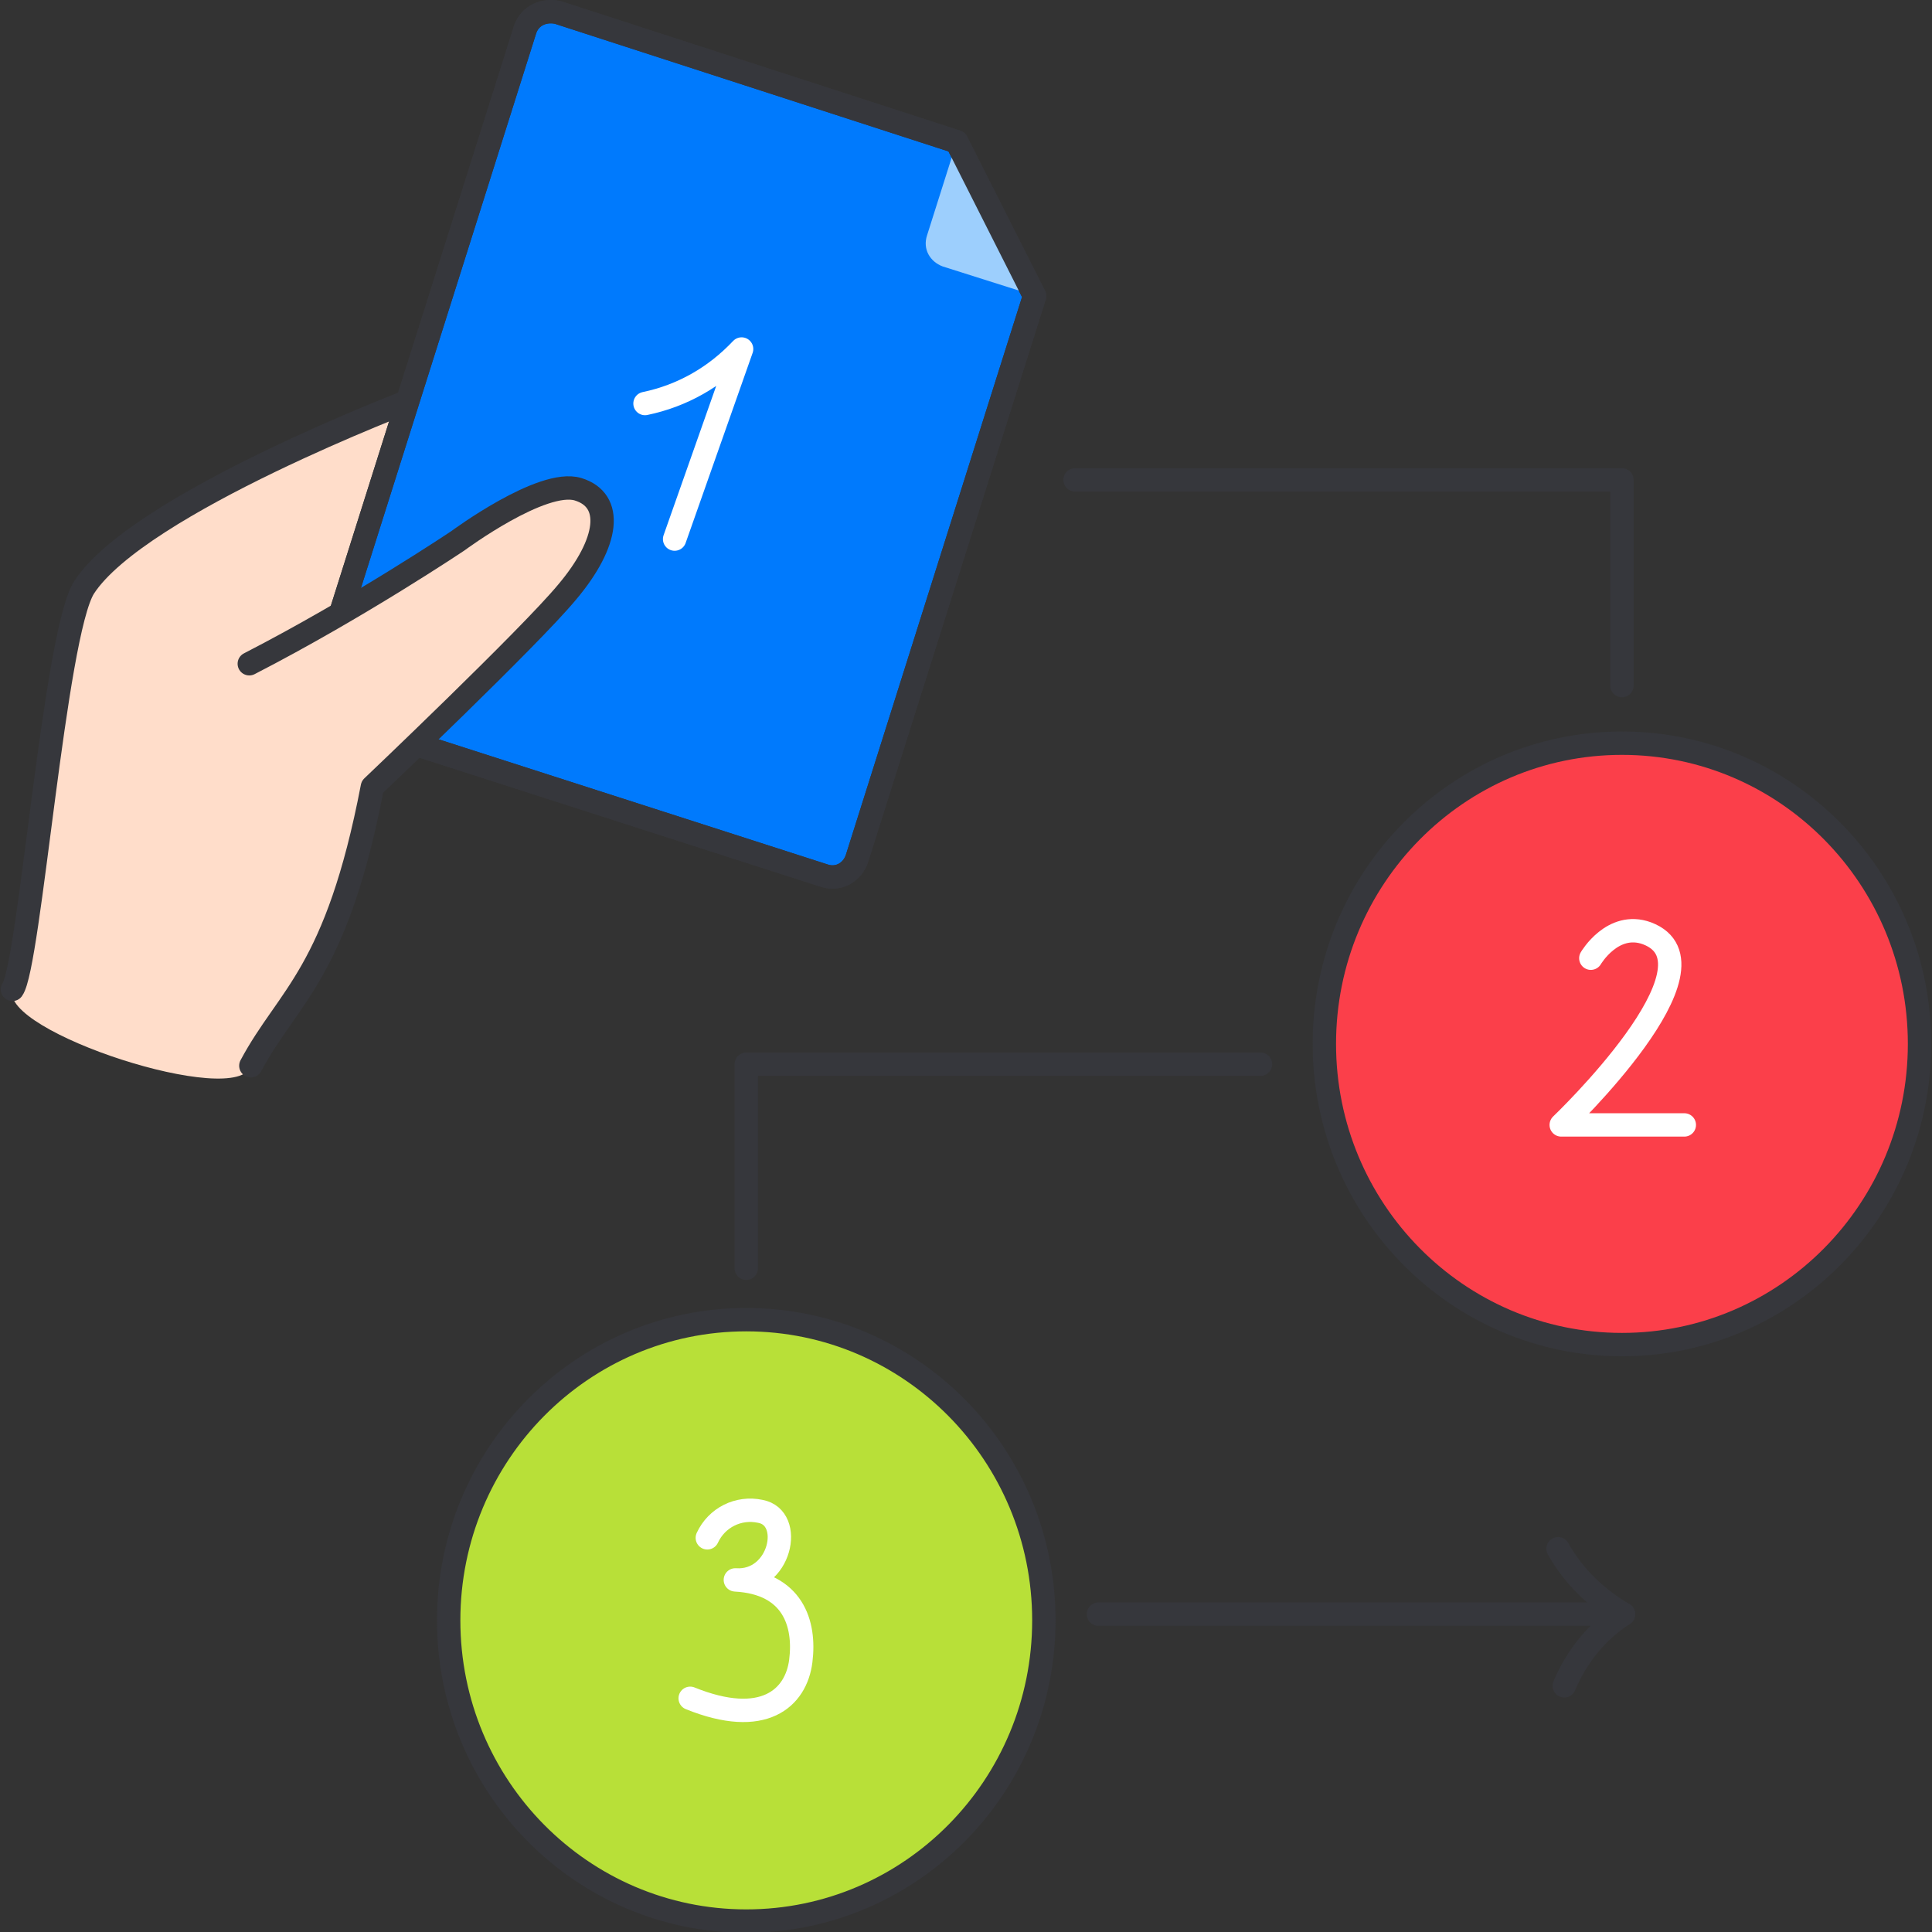
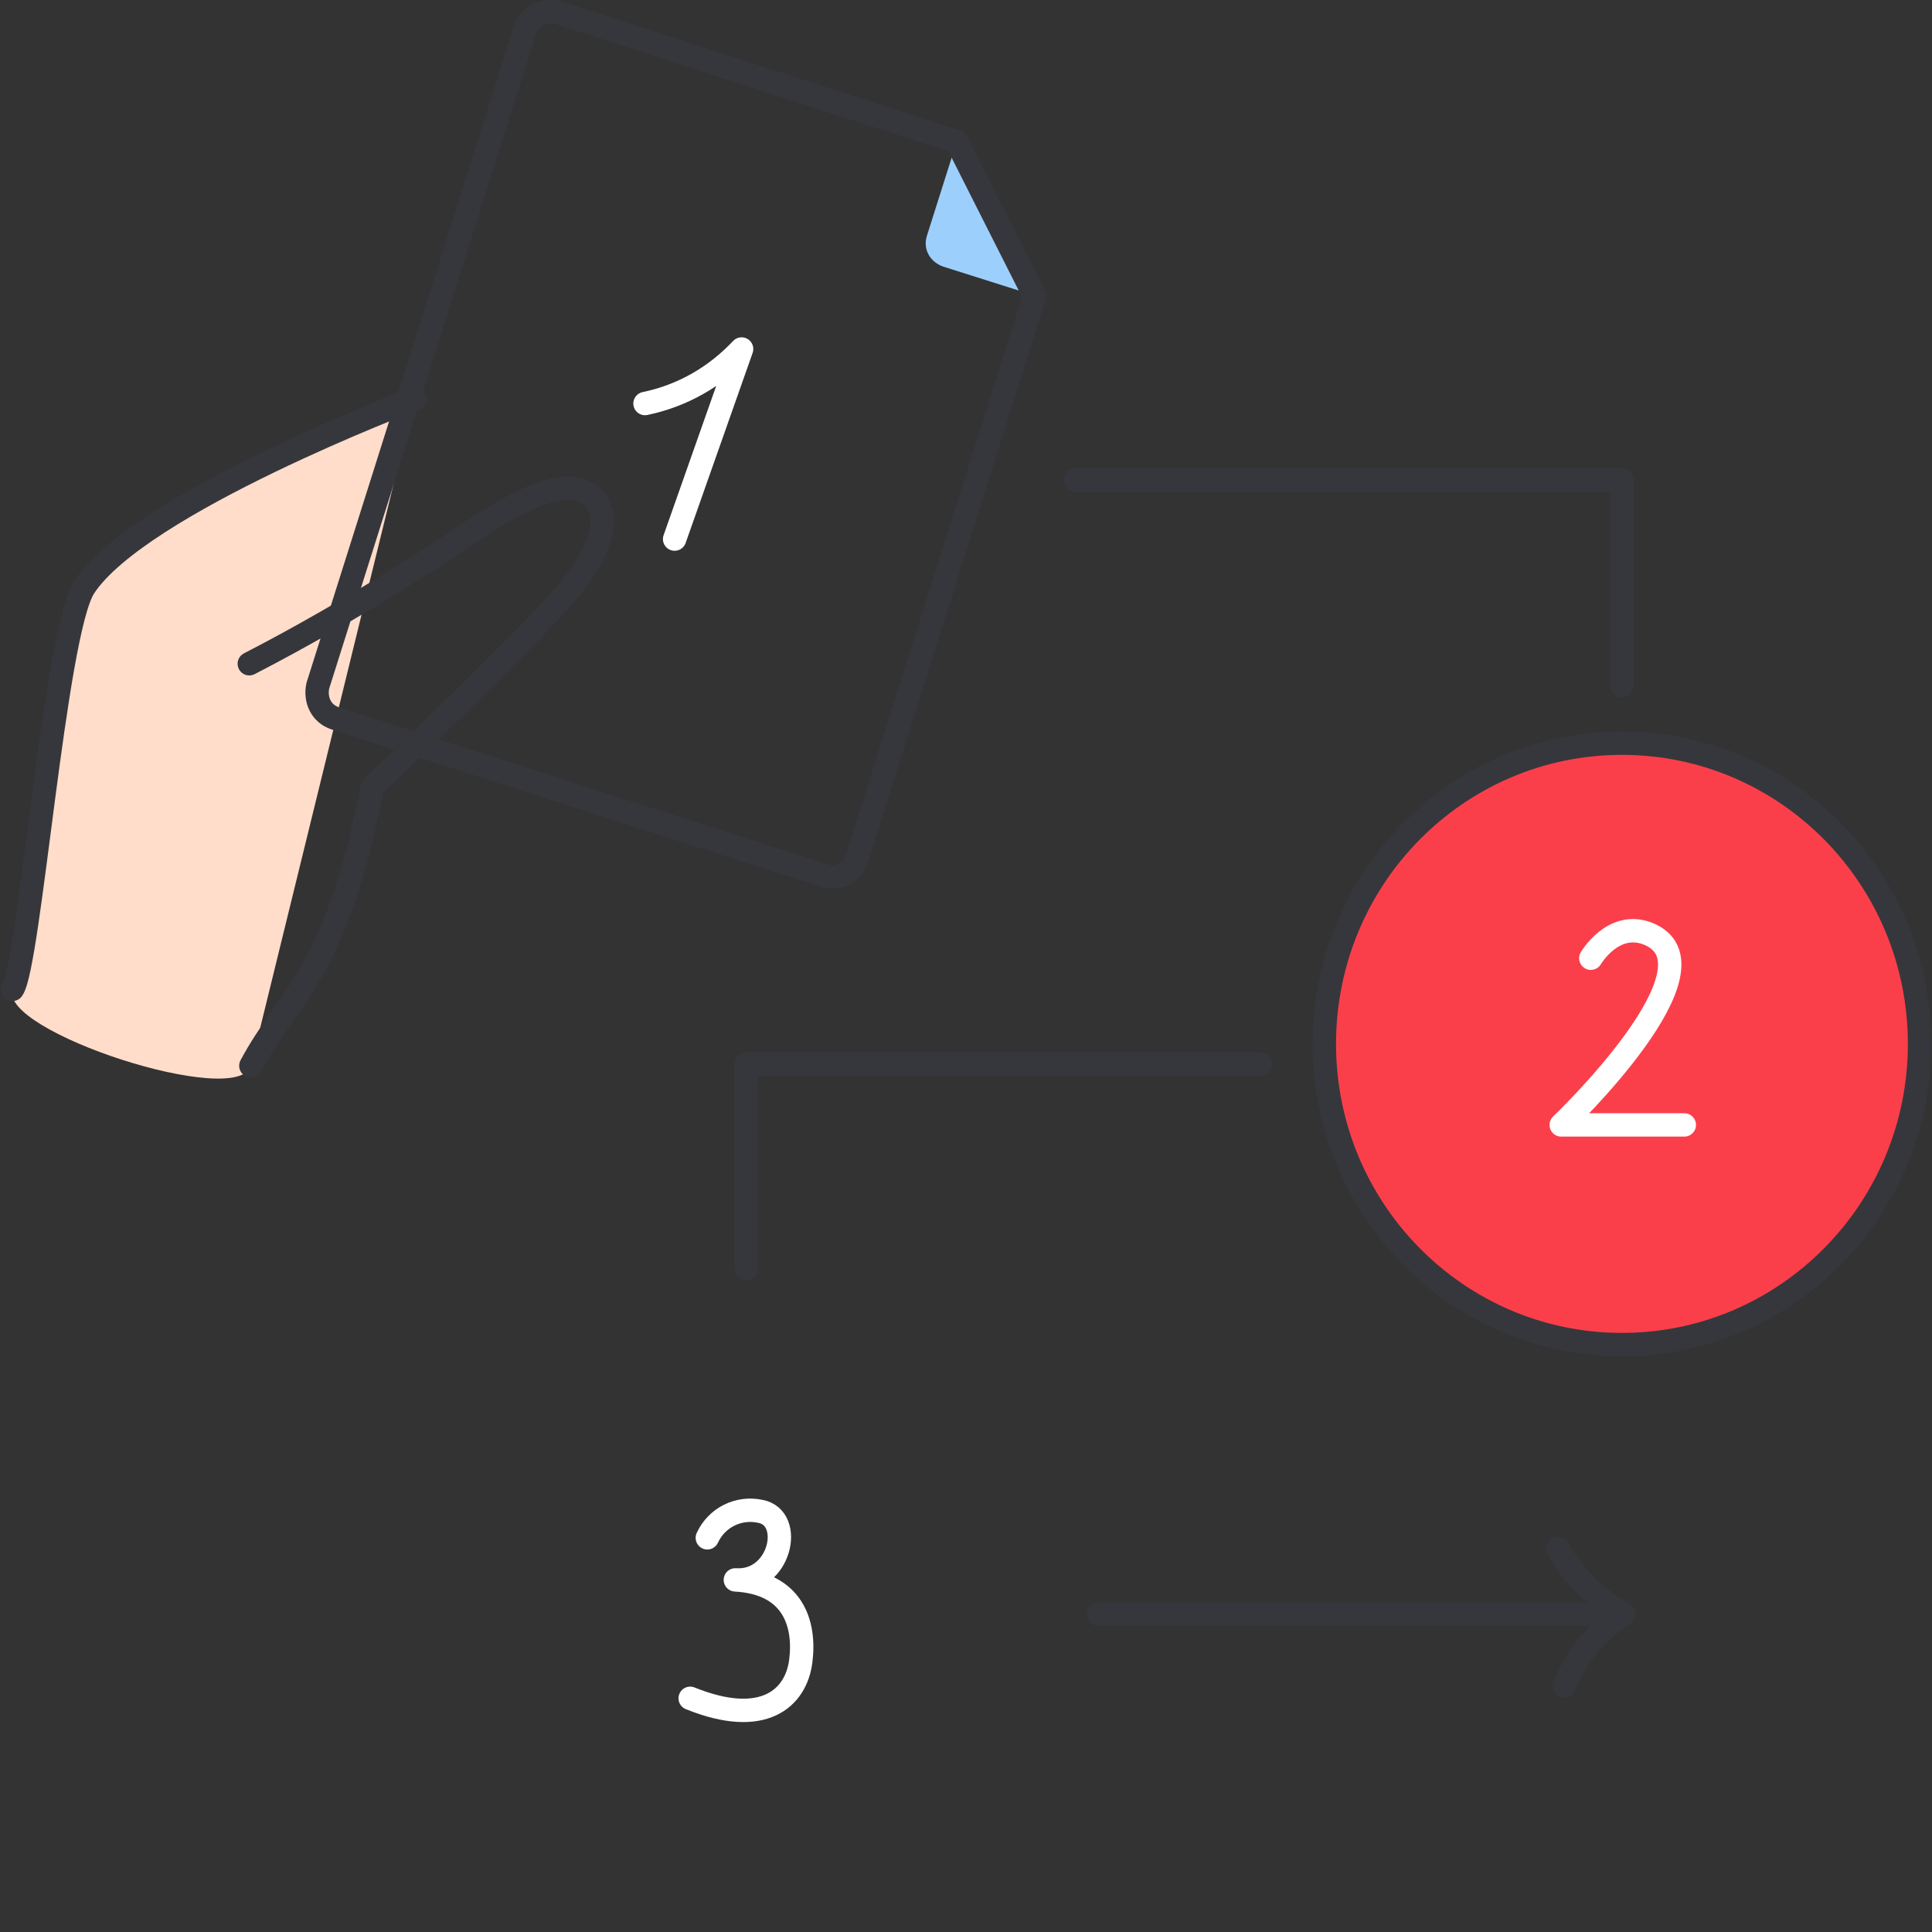
<svg xmlns="http://www.w3.org/2000/svg" width="124" height="124" viewBox="0 0 124 124" fill="none">
  <rect x="0" y="0" width="124" height="124" fill="#333333" stroke="none" />
  <g clip-path="url(#clip0_28996_155355)">
    <path d="M0.804 63.5C1.904 62 3.504 40.7 5.404 37.7C8.904 32.3 26.604 25.6 26.604 25.6L16.104 68.4C15.304 71.2 -0.096 66.2 0.804 63.5Z" fill="#FFDDCA" />
-     <path d="M0.797 63.5C1.897 62 3.497 40.7 5.397 37.7C8.897 32.3 26.597 25.6 26.597 25.6" fill="#FFDDCA" />
    <path d="M0.797 63.5C1.897 62 3.497 40.7 5.397 37.7C8.897 32.3 26.597 25.6 26.597 25.6" stroke="#36373C" stroke-width="1.5" stroke-linecap="round" stroke-linejoin="round" />
-     <path d="M52.902 56.2L21.502 46.1C20.602 45.8 20.202 44.901 20.402 44.001L33.702 1.9C34.002 1 34.902 0.6 35.802 0.8L61.402 9.1L66.402 19L55.002 55.1C54.702 56.001 53.802 56.501 52.902 56.2Z" fill="#007AFD" stroke="#36373C" stroke-width="1.5" stroke-linecap="round" stroke-linejoin="round" />
    <path d="M61.402 9.1L66.502 19L60.502 17.1C59.702 16.8 59.202 16 59.502 15.1L61.402 9.1Z" fill="#9DCFFD" />
    <path d="M52.902 56.2L21.502 46.1C20.602 45.8 20.202 44.901 20.402 44.001L33.702 1.9C34.002 1 34.902 0.6 35.802 0.8L61.402 9.1L66.402 19L55.002 55.1C54.702 56.001 53.802 56.501 52.902 56.2Z" stroke="#36373C" stroke-width="1.5" stroke-linecap="round" stroke-linejoin="round" />
    <path d="M41.398 25.9C43.798 25.4 45.898 24.2 47.598 22.4L43.298 34.6" stroke="white" stroke-width="1.5" stroke-linecap="round" stroke-linejoin="round" />
-     <path d="M16.1 68.401C18.5 63.901 21.6 62.501 23.9 50.501C23.9 50.501 34 40.901 36.4 38.001C39.1 34.801 39.4 32.101 37.1 31.401C34.8 30.701 29.4 34.701 29.4 34.701C29.4 34.701 23 39.001 16 42.601" fill="#FFDDCA" />
    <path d="M16.1 68.401C18.5 63.901 21.6 62.501 23.9 50.501C23.9 50.501 34 40.901 36.4 38.001C39.1 34.801 39.4 32.101 37.1 31.401C34.8 30.701 29.4 34.701 29.4 34.701C29.4 34.701 23 39.001 16 42.601" stroke="#36373C" stroke-width="1.5" stroke-linecap="round" stroke-linejoin="round" />
    <path d="M80.898 68.301H47.898V81.401" stroke="#36373C" stroke-width="1.5" stroke-linecap="round" stroke-linejoin="round" />
    <path d="M69 30.801H104.1V44.001" stroke="#36373C" stroke-width="1.5" stroke-linecap="round" stroke-linejoin="round" />
    <path d="M104.1 86.299C114.649 86.299 123.2 77.658 123.2 66.999C123.2 56.34 114.649 47.699 104.1 47.699C93.551 47.699 85 56.34 85 66.999C85 77.658 93.551 86.299 104.1 86.299Z" fill="#FB3F4A" stroke="#36373C" stroke-width="1.5" stroke-linecap="round" stroke-linejoin="round" />
-     <path d="M47.897 123.299C58.446 123.299 66.997 114.658 66.997 103.999C66.997 93.34 58.446 84.699 47.897 84.699C37.348 84.699 28.797 93.34 28.797 103.999C28.797 114.658 37.348 123.299 47.897 123.299Z" fill="#B8E038" stroke="#36373C" stroke-width="1.5" stroke-linecap="round" stroke-linejoin="round" />
    <path d="M70.5 103.6H104.2C102.5 102.6 101 101.2 100 99.4" stroke="#36373C" stroke-width="1.5" stroke-linecap="round" stroke-linejoin="round" />
    <path d="M104.198 103.6C102.498 104.7 101.198 106.3 100.398 108.2" stroke="#36373C" stroke-width="1.5" stroke-linecap="round" stroke-linejoin="round" />
    <path d="M102.103 61.5C102.103 61.5 103.503 59.1 105.703 59.9C111.003 61.9 100.203 72.2 100.203 72.2H108.103" stroke="white" stroke-width="1.5" stroke-linecap="round" stroke-linejoin="round" />
    <path d="M45.397 98.701C45.997 97.401 47.397 96.701 48.797 97.001C50.997 97.401 50.097 101.601 47.197 101.401C50.897 101.601 51.697 104.201 51.397 106.601C51.097 109.001 48.997 110.901 44.297 109.001" stroke="white" stroke-width="1.5" stroke-linecap="round" stroke-linejoin="round" />
  </g>
  <defs>
    <clipPath id="clip0_28996_155355">
      <rect width="124" height="124" fill="white" />
    </clipPath>
  </defs>
</svg>